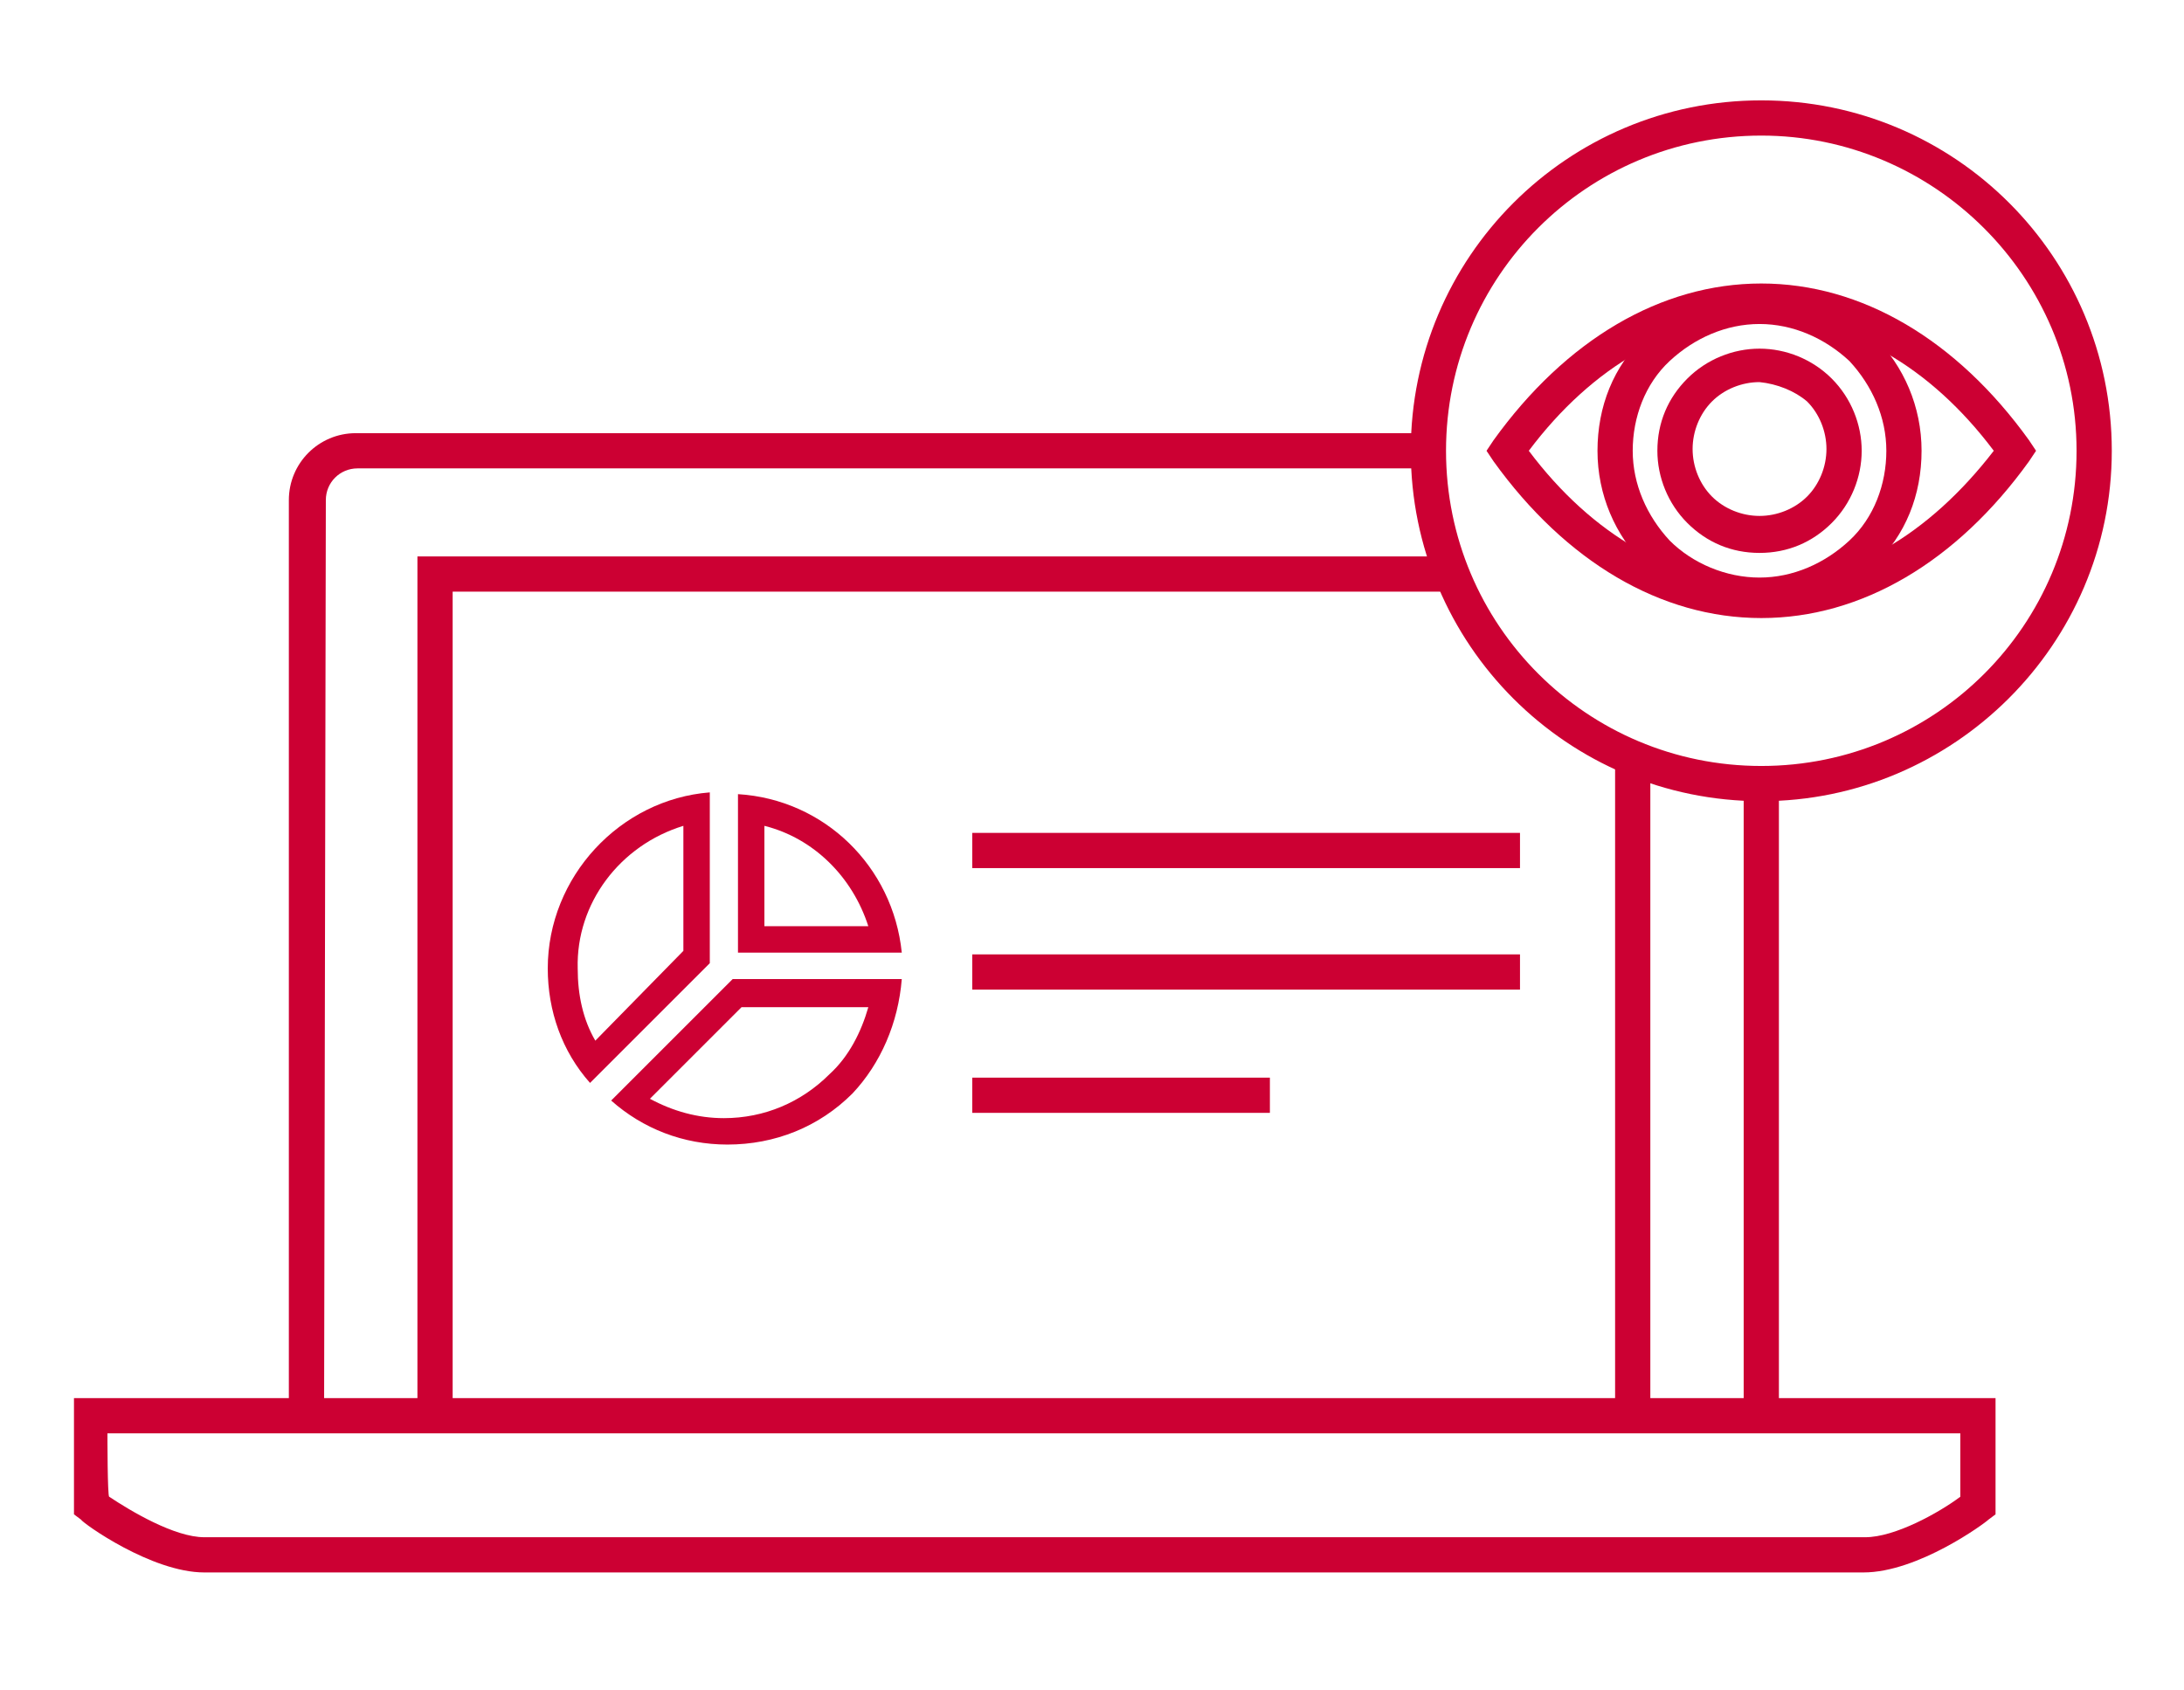
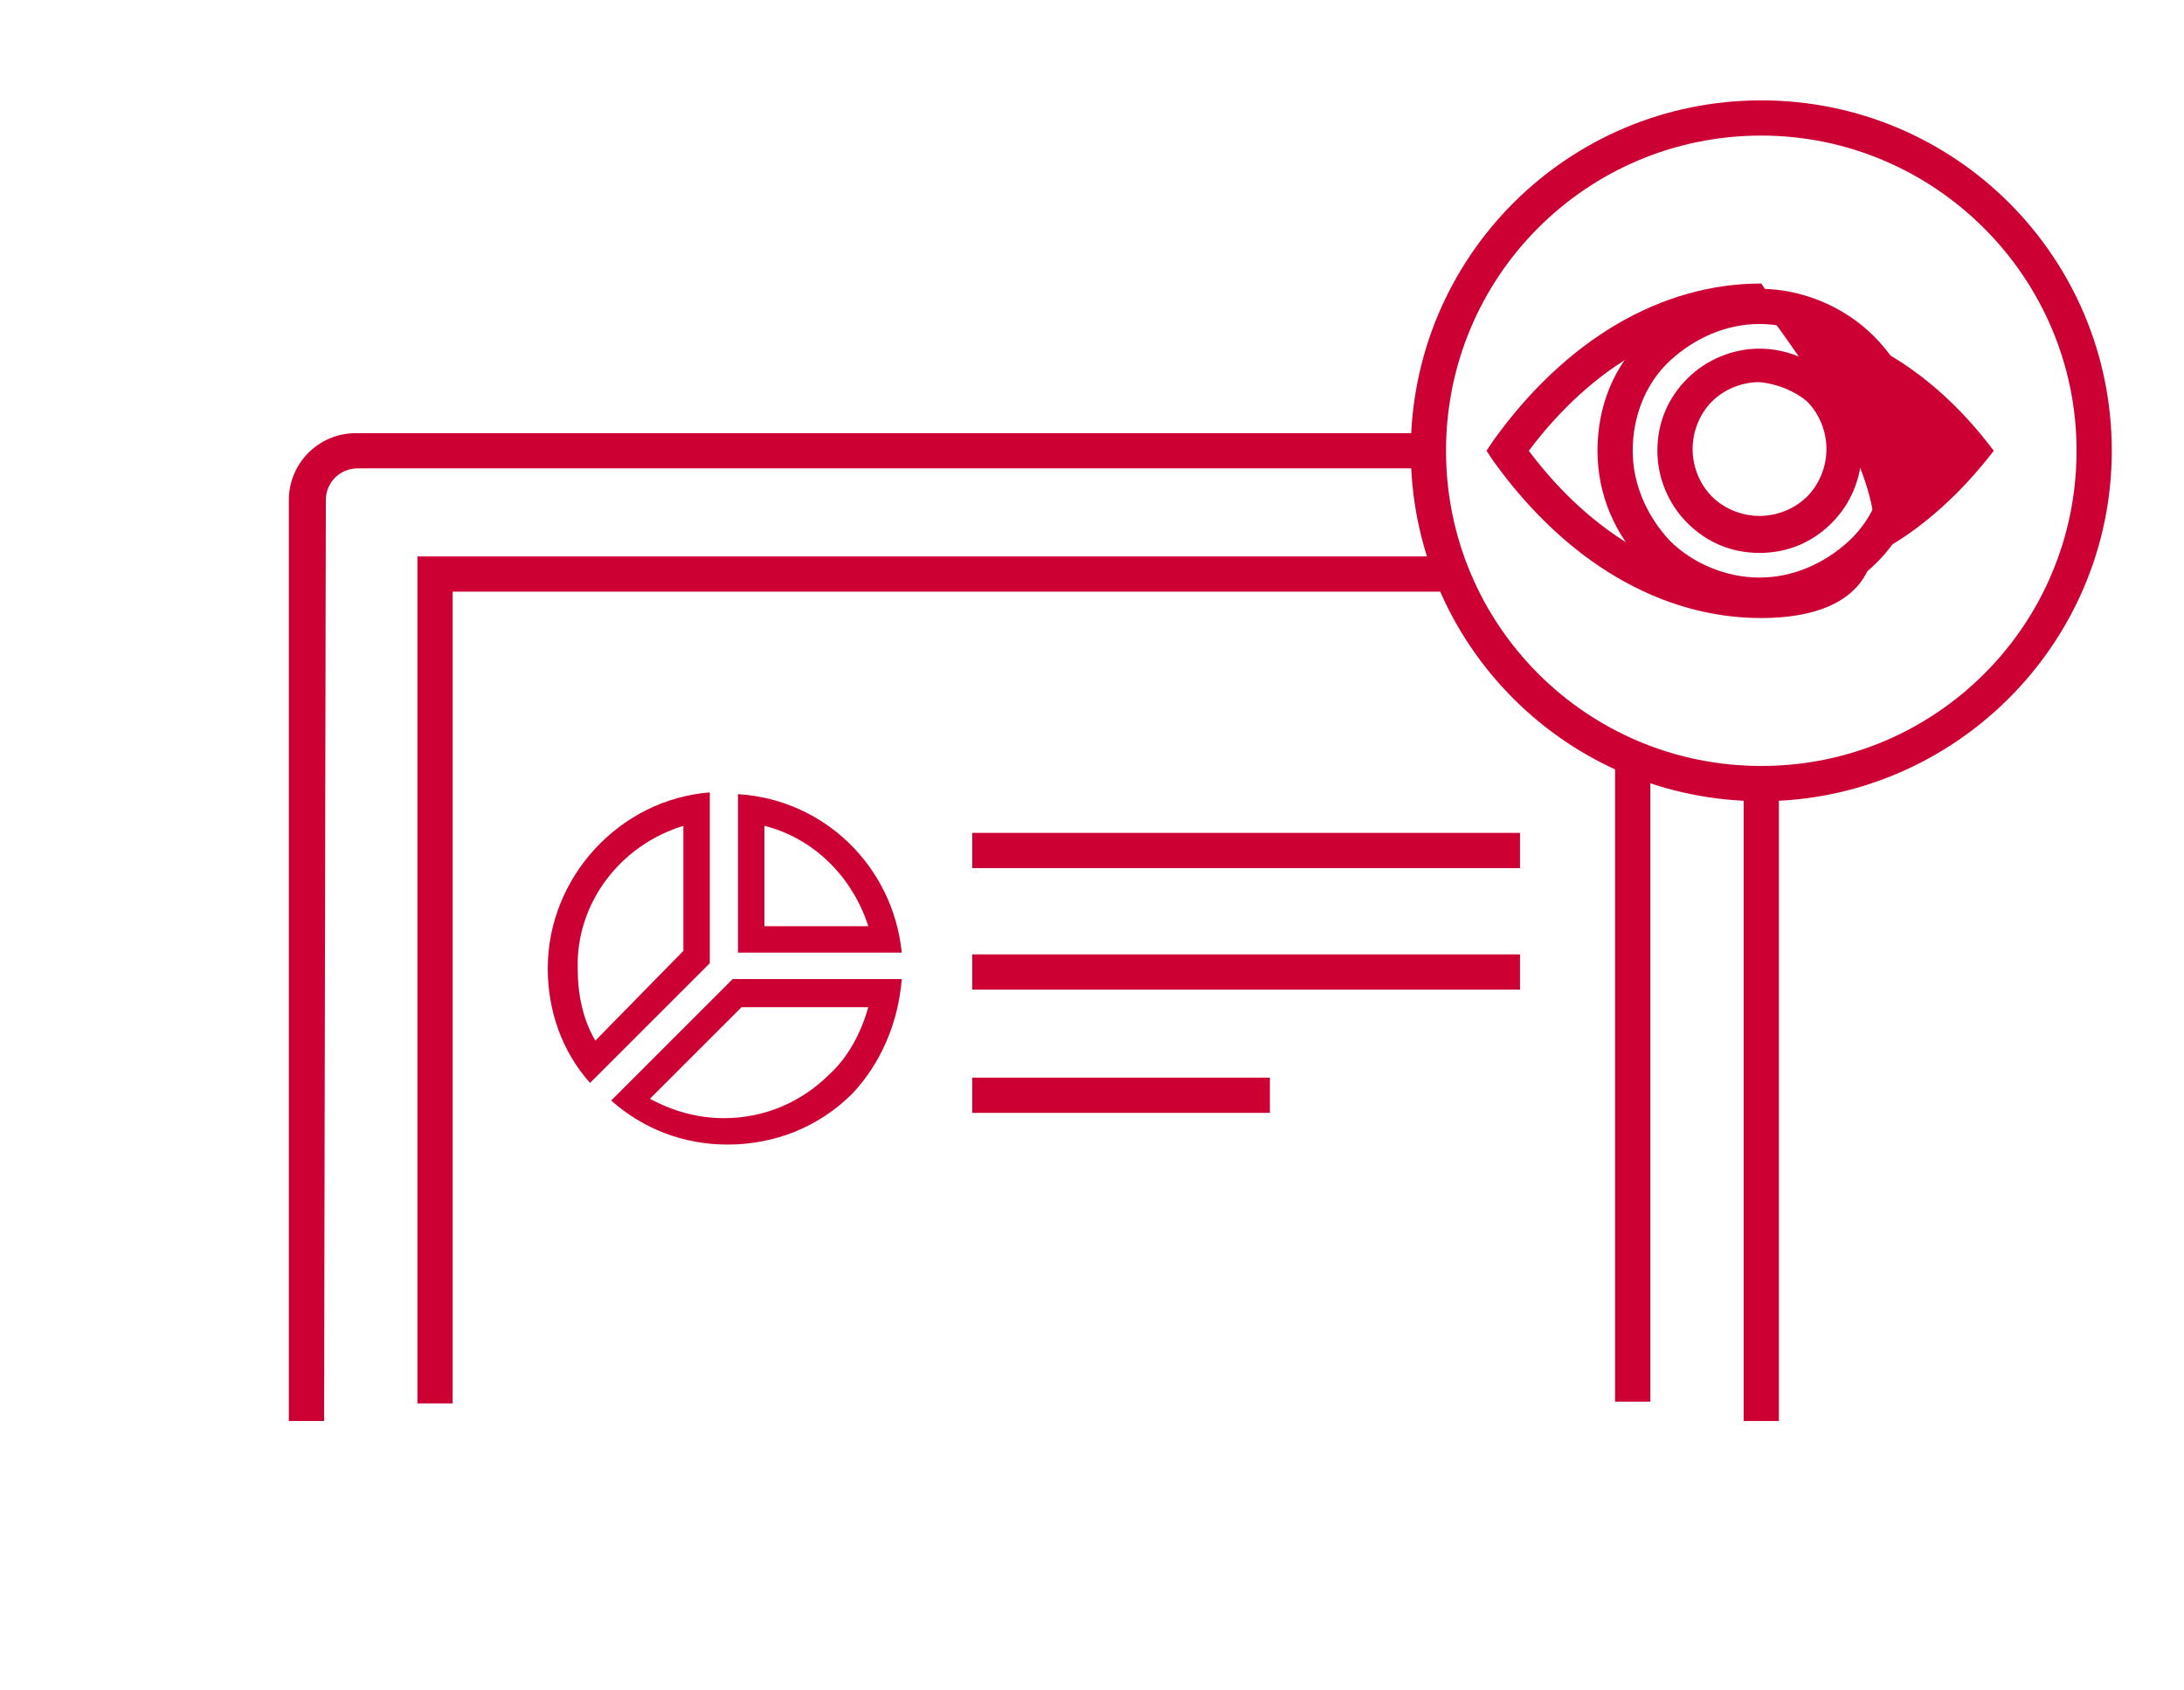
<svg xmlns="http://www.w3.org/2000/svg" xmlns:xlink="http://www.w3.org/1999/xlink" version="1.1" id="Layer_1" x="0px" y="0px" viewBox="0 0 124 96" style="enable-background:new 0 0 124 96;" xml:space="preserve">
  <style type="text/css">
	.st0{clip-path:url(#SVGID_00000109739339822776596020000014011468554009512098_);}
	.st1{fill:#CC0033;}
</style>
  <g>
    <g>
      <defs>
        <rect id="SVGID_1_" x="-19.5" y="-34" width="163" height="163" />
      </defs>
      <clipPath id="SVGID_00000085219966460201341800000003804321592471250091_">
        <use xlink:href="#SVGID_1_" style="overflow:visible;" />
      </clipPath>
      <g style="clip-path:url(#SVGID_00000085219966460201341800000003804321592471250091_);">
        <rect x="99" y="44.5" class="st1" width="2" height="36.2" />
        <path class="st1" d="M18.4,80.7h-2V28.4c0-2.1,1.7-3.8,3.8-3.8H81v2H20.3c-1,0-1.8,0.8-1.8,1.8L18.4,80.7L18.4,80.7z" />
        <polygon class="st1" points="25.7,79.7 23.7,79.7 23.7,31.6 82.2,31.6 82.2,33.6 25.7,33.6    " />
        <rect x="91.7" y="43" class="st1" width="2" height="36.6" />
-         <path class="st1" d="M105.8,89.3H11.6c-3,0-6.9-2.8-7-3L4.2,86v-6.6h109.1V86l-0.4,0.3C112.7,86.5,108.9,89.3,105.8,89.3z      M6.2,85c1.2,0.8,3.7,2.3,5.4,2.3h94.3c1.7,0,4.2-1.4,5.4-2.3v-3.6H6.1C6.1,81.5,6.1,85,6.2,85z" />
        <path class="st1" d="M49.3,57.2c-0.4,1.4-1.1,2.8-2.2,3.8c-1.6,1.6-3.7,2.5-6,2.5c-1.5,0-2.9-0.4-4.2-1.1l5.2-5.2L49.3,57.2      M51.2,55.6h-9.6l-6.9,6.9c1.8,1.6,4.1,2.5,6.6,2.5c2.7,0,5.2-1,7.1-2.9C50,60.4,51,58.1,51.2,55.6L51.2,55.6L51.2,55.6z" />
        <path class="st1" d="M43.4,46.9c2.8,0.7,5,2.9,5.9,5.7h-5.9V46.9 M41.9,45.1v9h9.3C50.7,49.2,46.8,45.4,41.9,45.1L41.9,45.1z" />
        <path class="st1" d="M38.8,46.9V54l-5,5.1c-0.7-1.2-1-2.6-1-4.1C32.7,51.3,35.2,48,38.8,46.9 M40.3,45c-5.1,0.4-9.2,4.8-9.2,10     c0,2.4,0.8,4.7,2.4,6.5l6.8-6.8V45L40.3,45z" />
        <rect x="55.2" y="61.2" class="st1" width="16.9" height="2" />
        <rect x="55.2" y="54.2" class="st1" width="31.1" height="2" />
        <rect x="55.2" y="47.3" class="st1" width="31.1" height="2" />
        <path class="st1" d="M100,45.5c-11,0-19.9-8.9-19.9-19.9S89,5.7,100,5.7s19.9,8.9,19.9,19.9S110.9,45.5,100,45.5z M100,7.7     c-9.9,0-17.9,8-17.9,17.9s8,17.9,17.9,17.9s17.9-8,17.9-17.9S109.8,7.7,100,7.7z" />
        <path class="st1" d="M99.9,34.8c-2.5,0-4.8-0.9-6.5-2.7c-1.7-1.7-2.7-4-2.7-6.5s0.9-4.8,2.7-6.5c1.7-1.7,4-2.7,6.5-2.7l0,0     c2.4,0,4.8,1,6.5,2.7s2.7,4,2.7,6.5l0,0c0,2.5-0.9,4.8-2.7,6.5C104.6,33.8,102.3,34.8,99.9,34.8L99.9,34.8z M99.9,18.4L99.9,18.4     c-1.9,0-3.7,0.8-5.1,2.1s-2.1,3.2-2.1,5.1c0,1.9,0.8,3.7,2.1,5.1c1.3,1.3,3.2,2.1,5.1,2.1l0,0c1.9,0,3.7-0.8,5.1-2.1     s2.1-3.2,2.1-5.1l0,0c0-1.9-0.8-3.7-2.1-5.1C103.6,19.2,101.8,18.4,99.9,18.4z" />
        <path class="st1" d="M99.9,31.4c-1.6,0-3-0.6-4.1-1.7c-1.1-1.1-1.7-2.6-1.7-4.1c0-1.6,0.6-3,1.7-4.1s2.6-1.7,4.1-1.7     s3,0.6,4.1,1.7c1.1,1.1,1.7,2.6,1.7,4.1s-0.6,3-1.7,4.1l0,0C102.9,30.8,101.5,31.4,99.9,31.4L99.9,31.4L99.9,31.4z M99.9,21.7     c-1,0-2,0.4-2.7,1.1c-0.7,0.7-1.1,1.7-1.1,2.7s0.4,2,1.1,2.7s1.7,1.1,2.7,1.1l0,0c1,0,2-0.4,2.7-1.1l0,0c0.7-0.7,1.1-1.7,1.1-2.7     s-0.4-2-1.1-2.7C101.9,22.2,100.9,21.8,99.9,21.7L99.9,21.7z" />
-         <path class="st1" d="M100,35.1c-5.7,0-11.1-3.2-15.2-8.9l-0.4-0.6l0.4-0.6c4.1-5.7,9.5-8.9,15.2-8.9s11.1,3.2,15.2,8.9l0.4,0.6     l-0.4,0.6C111.1,31.9,105.7,35.1,100,35.1z M86.8,25.6c3.6,4.8,8.3,7.5,13.2,7.5s9.5-2.7,13.2-7.5c-3.6-4.8-8.3-7.5-13.2-7.5     S90.4,20.8,86.8,25.6z" />
+         <path class="st1" d="M100,35.1c-5.7,0-11.1-3.2-15.2-8.9l-0.4-0.6l0.4-0.6c4.1-5.7,9.5-8.9,15.2-8.9l0.4,0.6     l-0.4,0.6C111.1,31.9,105.7,35.1,100,35.1z M86.8,25.6c3.6,4.8,8.3,7.5,13.2,7.5s9.5-2.7,13.2-7.5c-3.6-4.8-8.3-7.5-13.2-7.5     S90.4,20.8,86.8,25.6z" />
      </g>
    </g>
  </g>
</svg>